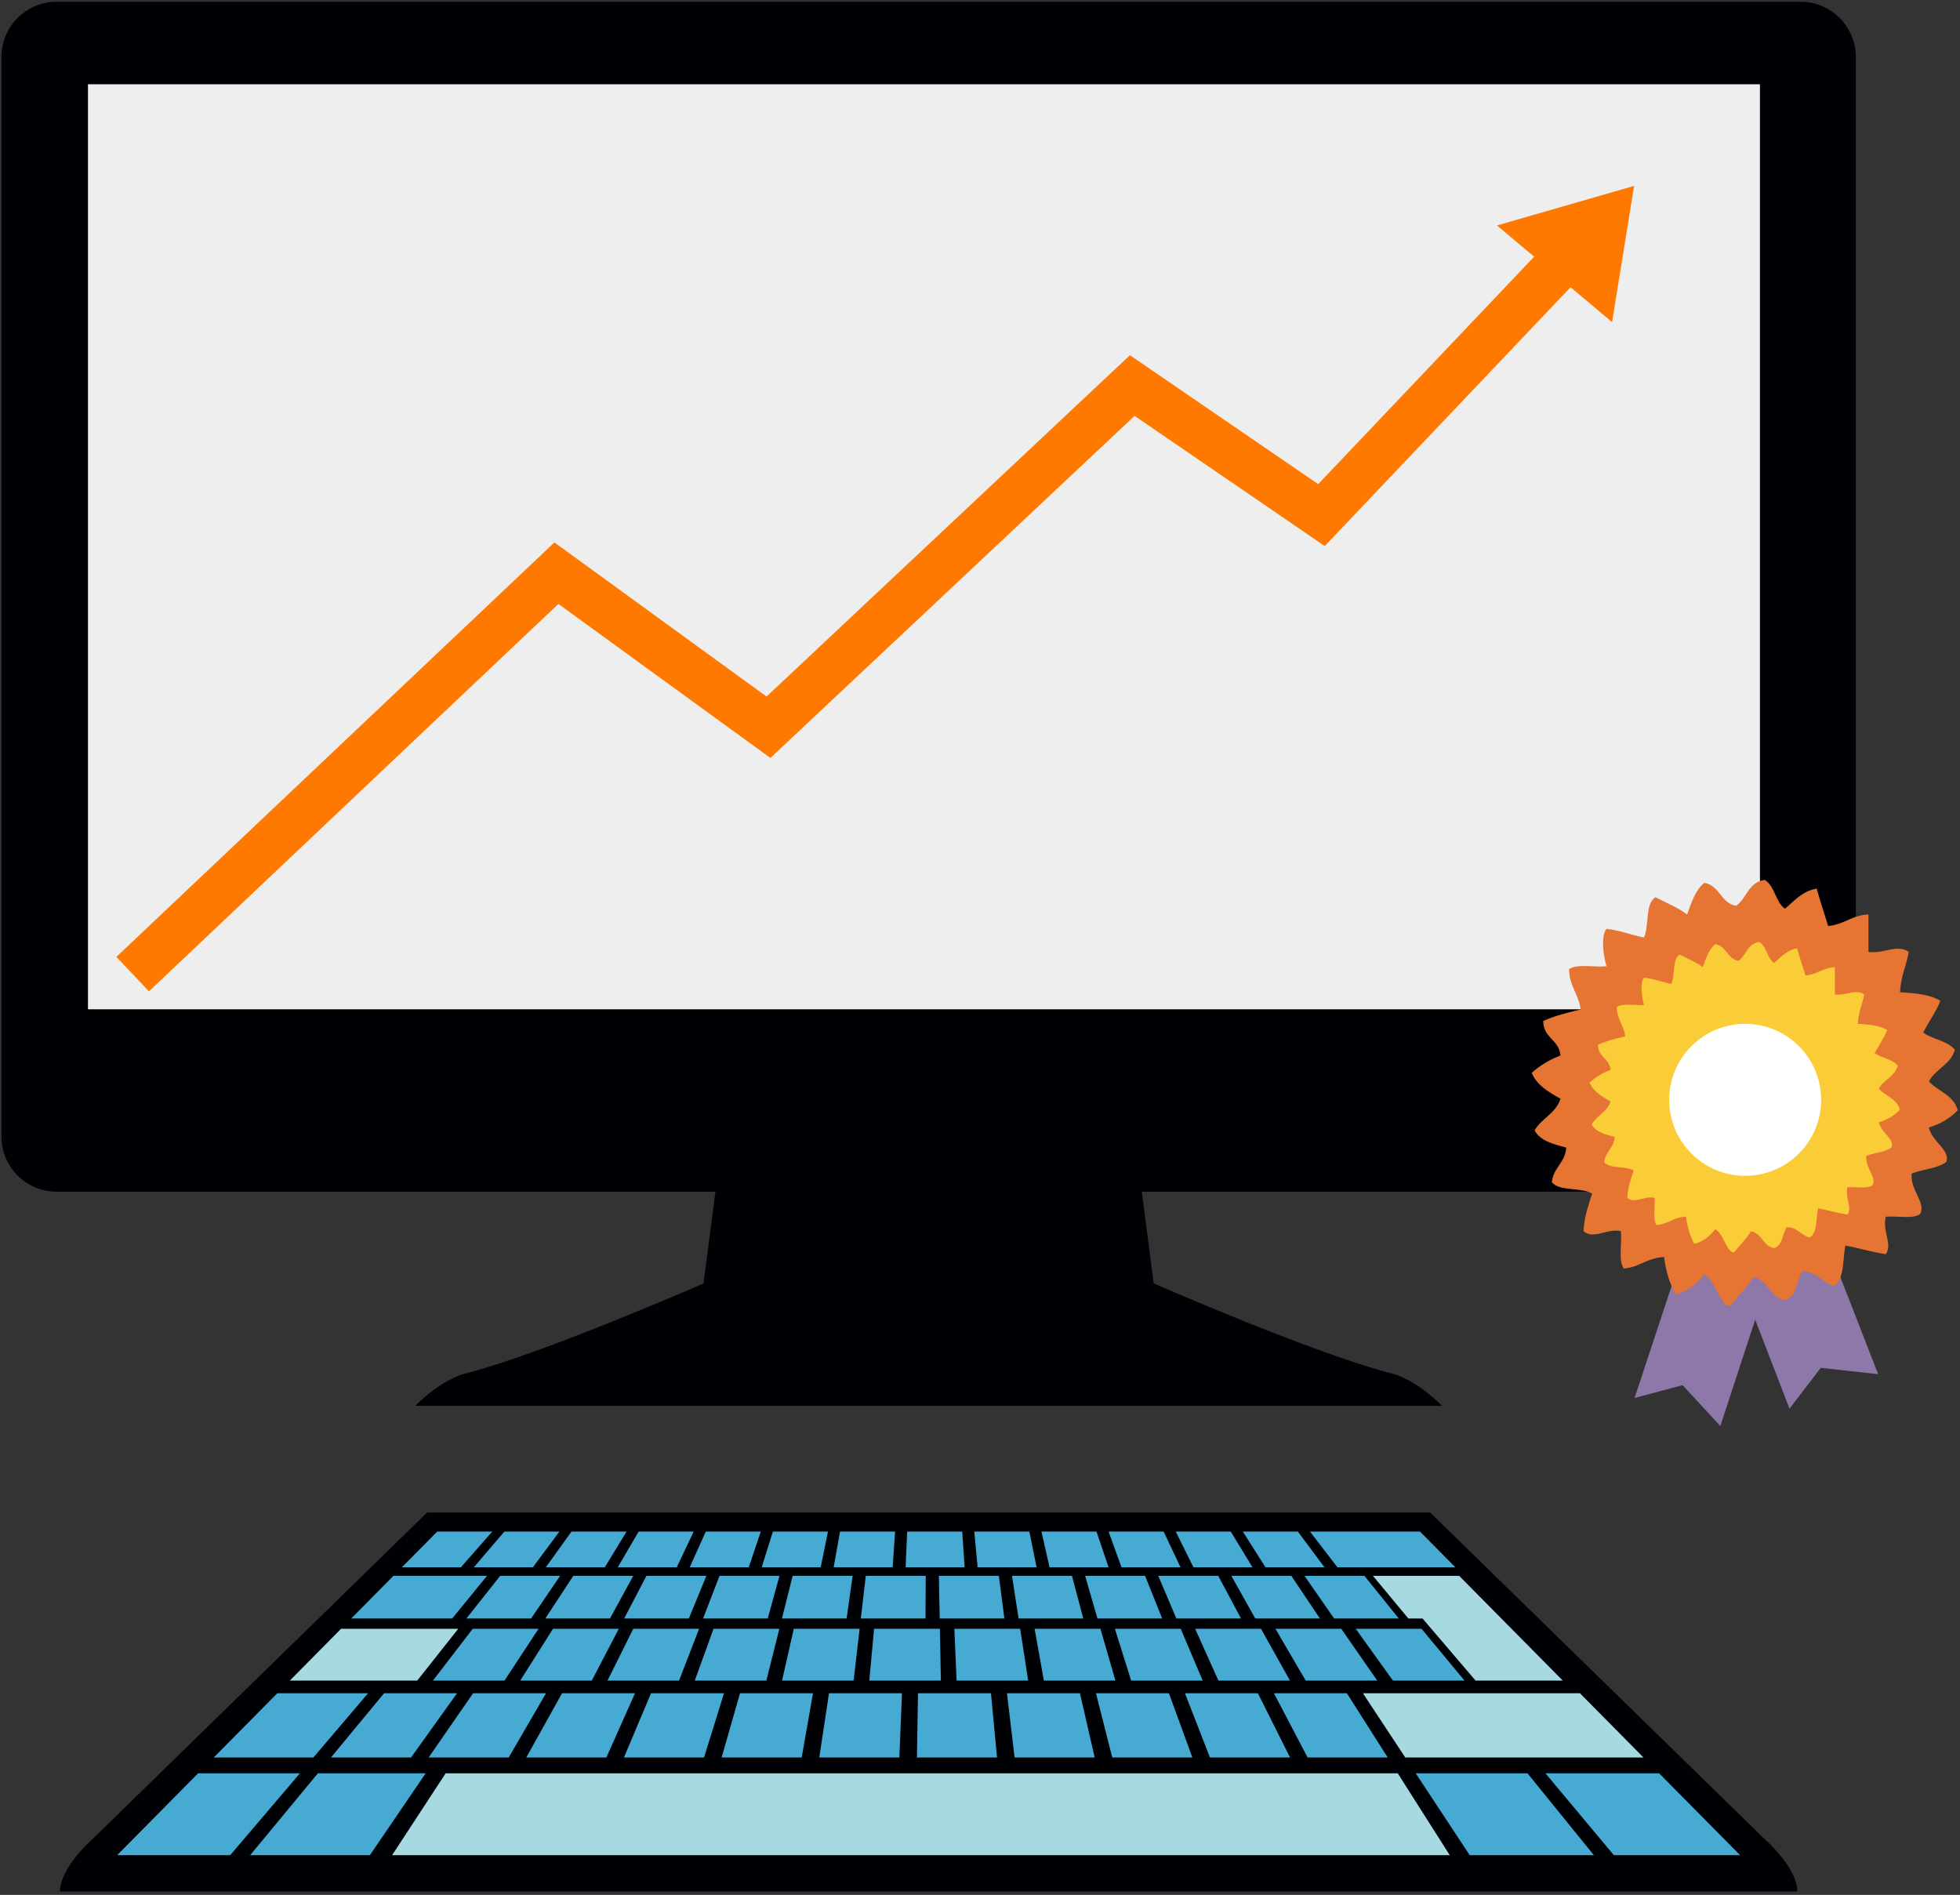
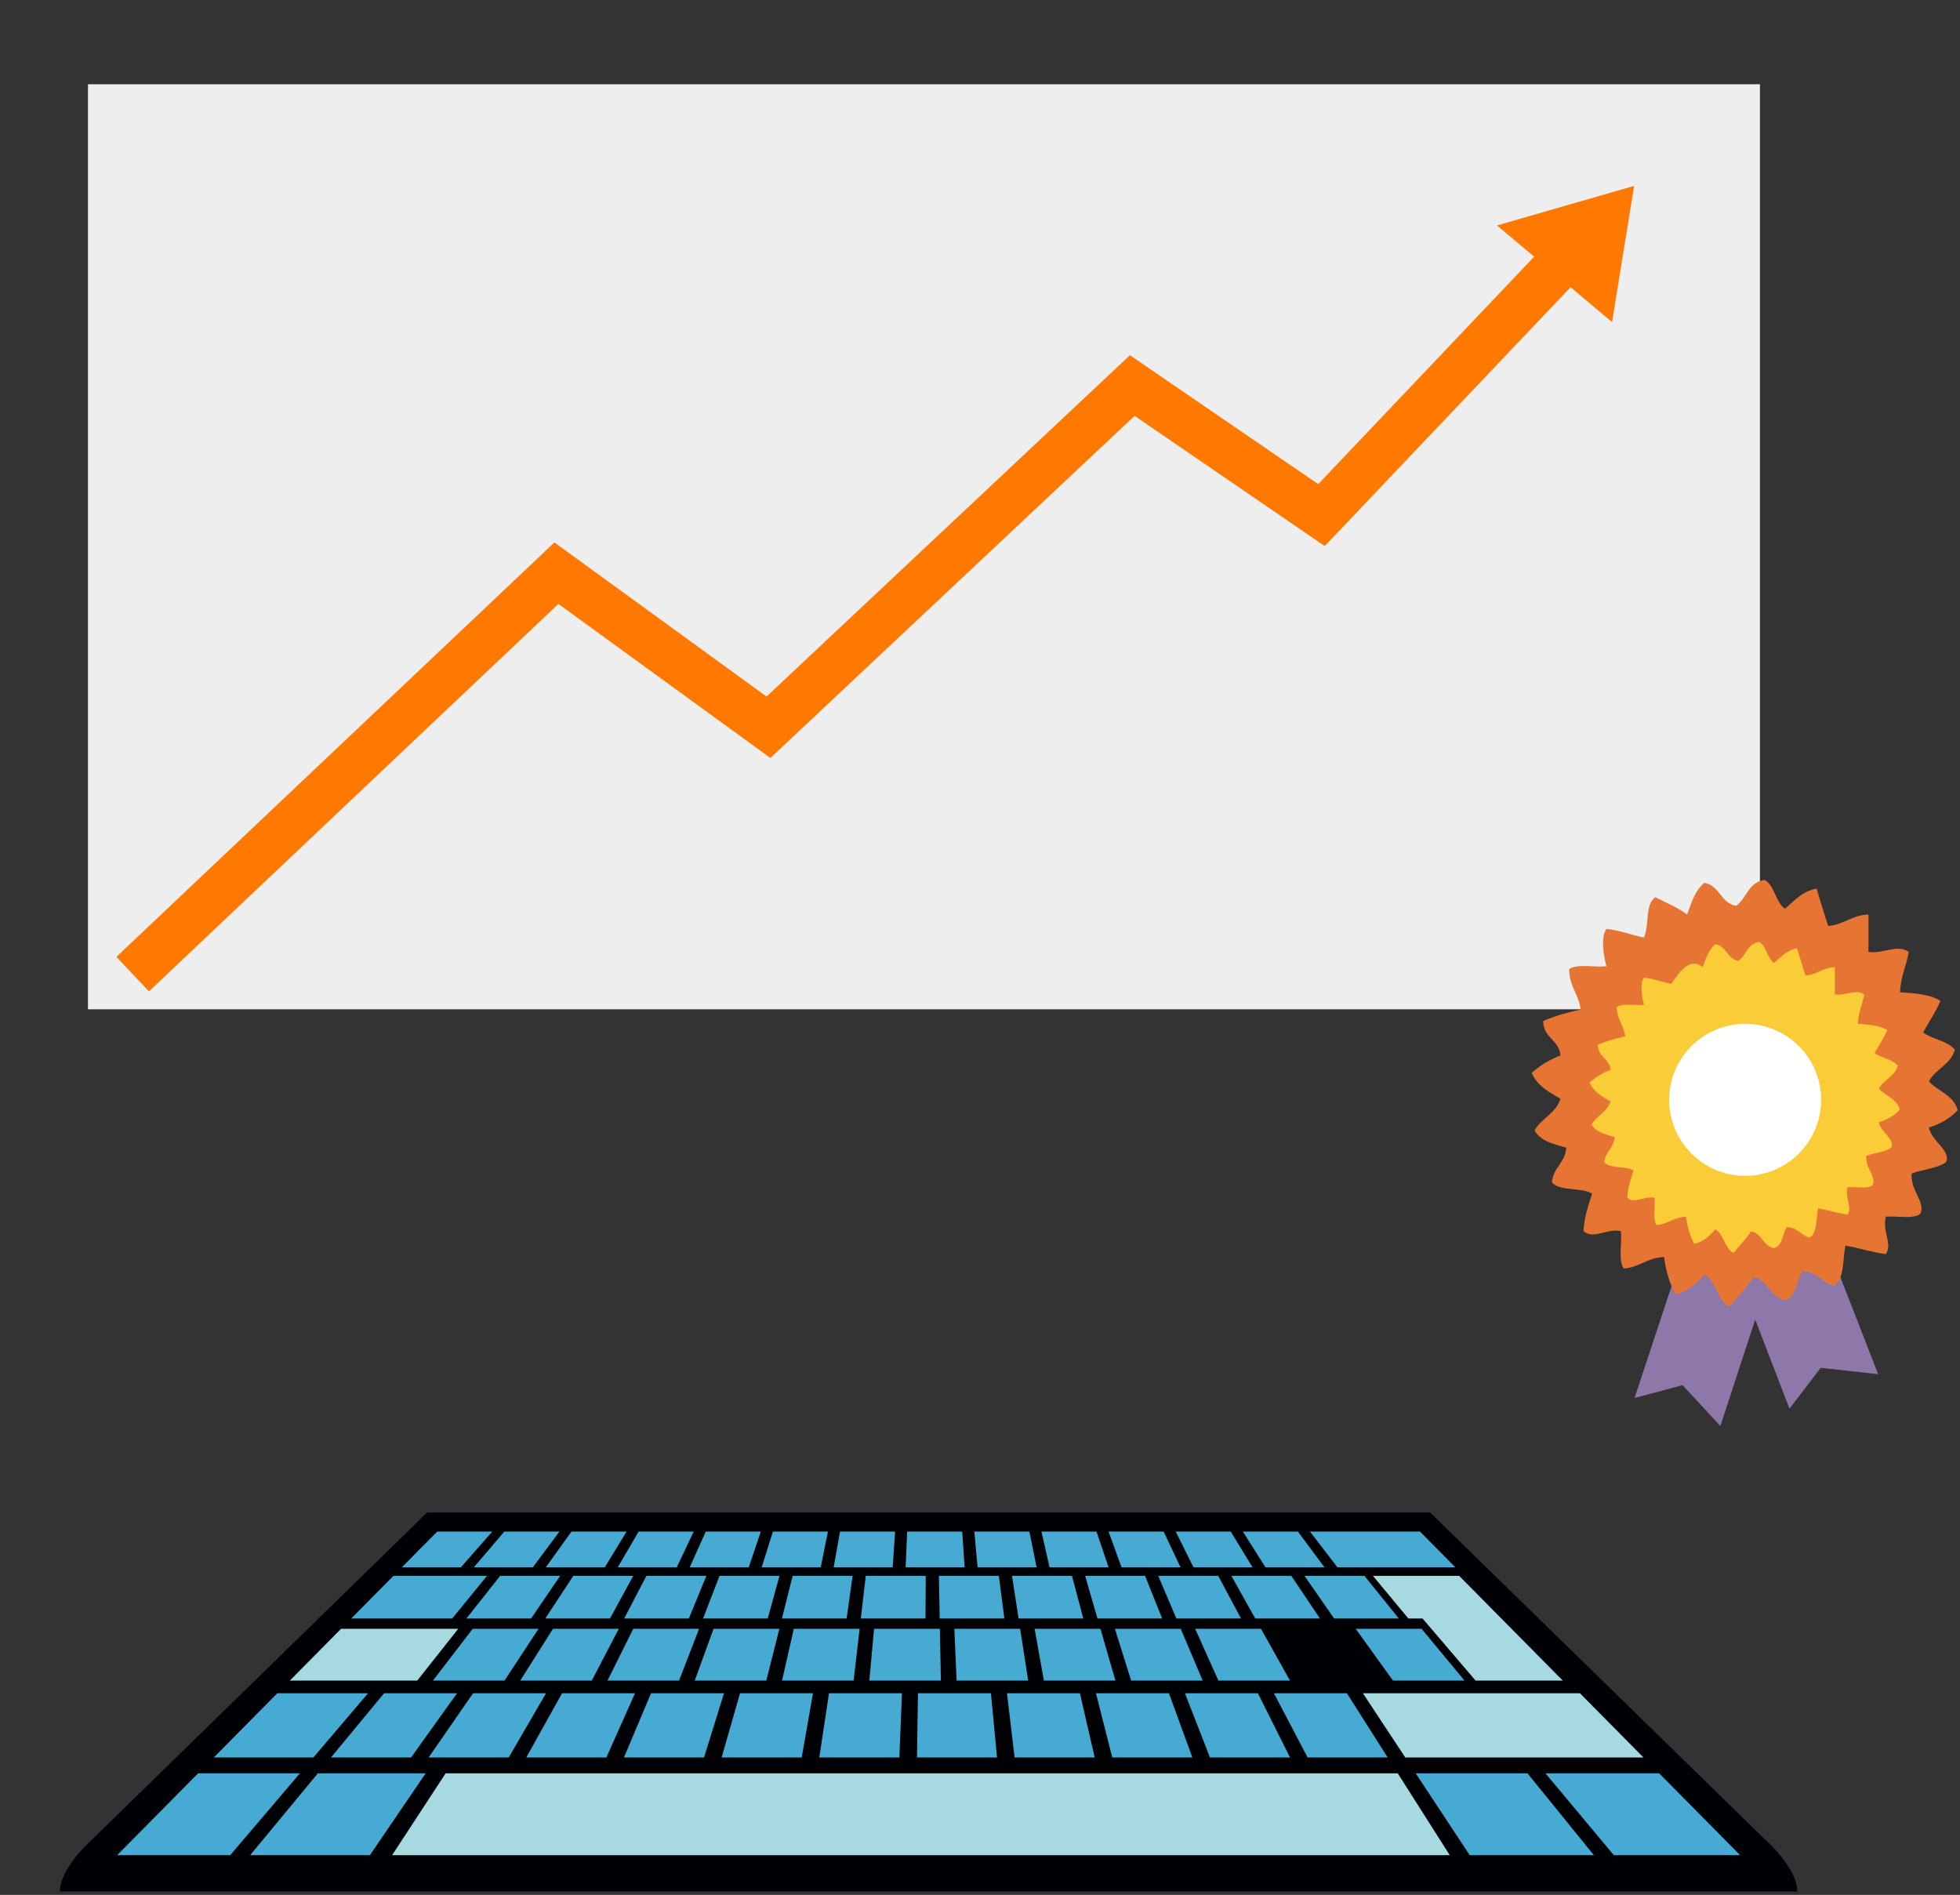
<svg xmlns="http://www.w3.org/2000/svg" width="421px" height="407px" viewBox="0 0 421 407" version="1.1">
  <rect x="0" y="0" width="421" height="407" fill="#333333" stroke="none" />
  <title>Group 5</title>
  <desc>Created with Sketch.</desc>
  <g id="Page-1" stroke="none" stroke-width="1" fill="none" fill-rule="evenodd">
    <g id="OSK-internet-migracia" transform="translate(-898, -1938)">
      <g id="Group-5" transform="translate(898, 1938)">
        <g id="Computer_RVB_white">
-           <path d="M243.574,243.017 L247.815,275.659 C247.815,275.659 282.587,290.924 299.55,295.166 C299.55,295.166 304.213,296.44 309.728,301.95 L89.202,301.95 C94.716,296.44 99.38,295.166 99.38,295.166 C116.343,290.924 151.114,275.659 151.114,275.659 L155.356,243.017" id="Fill-3" fill="#000105" />
-           <path d="M398.616,12.239 C398.616,5.686 393.303,0.373 386.75,0.373 L12.173,0.373 C5.619,0.373 0.308,5.686 0.308,12.239 L0.308,244.098 C0.308,250.651 5.619,255.964 12.173,255.964 L386.75,255.964 C393.303,255.964 398.616,250.651 398.616,244.098 L398.616,12.239" id="Fill-4" fill="#000105" />
          <polygon id="Fill-5" fill="#EEEEEE" points="18.897 216.784 378.027 216.784 378.027 18.097 18.897 18.097" />
          <polyline id="Fill-86" fill="#FF7900" points="351 39.928 321.537 48.422 329.533 55.132 283.145 103.983 242.706 76.297 164.648 149.612 119.087 116.508 25 205.524 31.995 212.928 119.943 129.718 165.478 162.802 243.709 89.326 284.55 117.287 337.348 61.693 346.263 69.178 351 39.928" />
          <path d="M386.053,406.276 L12.878,406.276 C12.878,401.189 19.646,395.233 19.646,395.233 L91.751,324.858 L307.18,324.858 L379.26,395.233 C379.26,395.233 386.053,401.189 386.053,406.276" id="Fill-6" fill="#000105" />
          <polyline id="Fill-7" fill="#46AAD3" points="98.997 336.636 86.321 336.636 93.913 328.963 105.737 328.963 98.997 336.636" />
          <polyline id="Fill-8" fill="#46AAD3" points="97.129 347.635 75.442 347.635 84.507 338.473 104.607 338.473 97.129 347.635" />
          <polyline id="Fill-9" fill="#46AAD3" points="114.454 336.636 101.779 336.636 108.334 328.963 120.158 328.963 114.454 336.636" />
          <polyline id="Fill-10" fill="#46AAD3" points="129.912 336.636 117.237 336.636 122.755 328.963 134.579 328.963 129.912 336.636" />
          <polyline id="Fill-11" fill="#46AAD3" points="145.369 336.636 132.694 336.636 137.175 328.963 148.999 328.963 145.369 336.636" />
          <polyline id="Fill-12" fill="#46AAD3" points="160.827 336.636 148.151 336.636 151.596 328.963 163.42 328.963 160.827 336.636" />
          <polyline id="Fill-13" fill="#46AAD3" points="176.285 336.636 163.61 336.636 166.017 328.963 177.841 328.963 176.285 336.636" />
          <polyline id="Fill-14" fill="#46AAD3" points="191.743 336.636 179.068 336.636 180.437 328.963 192.261 328.963 191.743 336.636" />
          <polyline id="Fill-15" fill="#46AAD3" points="207.201 336.636 194.525 336.636 194.857 328.963 206.681 328.963 207.201 336.636" />
          <polyline id="Fill-16" fill="#46AAD3" points="222.658 336.636 209.983 336.636 209.277 328.963 221.103 328.963 222.658 336.636" />
          <polyline id="Fill-17" fill="#46AAD3" points="238.115 336.636 225.44 336.636 223.698 328.963 235.521 328.963 238.115 336.636" />
          <polyline id="Fill-18" fill="#46AAD3" points="253.573 336.636 240.897 336.636 238.118 328.963 249.943 328.963 253.573 336.636" />
          <polyline id="Fill-19" fill="#46AAD3" points="269.031 336.636 256.356 336.636 252.54 328.963 264.363 328.963 269.031 336.636" />
          <polyline id="Fill-20" fill="#46AAD3" points="114.074 347.635 100.181 347.635 107.437 338.473 120.315 338.473 114.074 347.635" />
          <polyline id="Fill-21" fill="#46AAD3" points="131.018 347.635 117.125 347.635 123.142 338.473 136.021 338.473 131.018 347.635" />
          <polyline id="Fill-22" fill="#46AAD3" points="147.962 347.635 134.069 347.635 138.848 338.473 151.726 338.473 147.962 347.635" />
          <polyline id="Fill-23" fill="#46AAD3" points="164.906 347.635 151.013 347.635 154.554 338.473 167.432 338.473 164.906 347.635" />
          <polyline id="Fill-24" fill="#46AAD3" points="181.85 347.635 167.957 347.635 170.259 338.473 183.138 338.473 181.85 347.635" />
          <polyline id="Fill-25" fill="#46AAD3" points="198.794 347.635 184.901 347.635 185.965 338.473 198.844 338.473 198.794 347.635" />
          <polyline id="Fill-26" fill="#46AAD3" points="215.739 347.635 201.846 347.635 201.671 338.473 214.549 338.473 215.739 347.635" />
          <polyline id="Fill-27" fill="#46AAD3" points="232.683 347.635 218.789 347.635 217.376 338.473 230.255 338.473 232.683 347.635" />
          <polyline id="Fill-28" fill="#46AAD3" points="249.626 347.635 235.734 347.635 233.084 338.473 245.96 338.473 249.626 347.635" />
          <polyline id="Fill-29" fill="#46AAD3" points="266.57 347.635 252.678 347.635 248.789 338.473 261.666 338.473 266.57 347.635" />
          <polyline id="Fill-30" fill="#46AAD3" points="283.514 347.635 269.623 347.635 264.495 338.473 277.373 338.473 283.514 347.635" />
          <polyline id="Fill-31" fill="#46AAD3" points="300.459 347.635 286.566 347.635 280.2 338.473 293.078 338.473 300.459 347.635" />
          <polyline id="Fill-32" fill="#A7D9E1" points="313.423 338.473 335.684 360.975 316.953 360.975 305.559 347.635 302.508 347.635 294.905 338.473 313.423 338.473" />
          <polyline id="Fill-33" fill="#A7D9E1" points="89.617 360.975 62.249 360.975 73.258 349.846 98.43 349.846 89.617 360.975" />
          <polyline id="Fill-34" fill="#46AAD3" points="108.364 360.975 92.992 360.975 101.536 349.846 115.673 349.846 108.364 360.975" />
          <polyline id="Fill-35" fill="#46AAD3" points="127.111 360.975 111.739 360.975 118.778 349.846 132.916 349.846 127.111 360.975" />
          <polyline id="Fill-36" fill="#46AAD3" points="145.857 360.975 130.485 360.975 136.021 349.846 150.158 349.846 145.857 360.975" />
          <polyline id="Fill-37" fill="#46AAD3" points="164.604 360.975 149.232 360.975 153.262 349.846 167.401 349.846 164.604 360.975" />
          <polyline id="Fill-38" fill="#46AAD3" points="183.351 360.975 167.979 360.975 170.505 349.846 184.644 349.846 183.351 360.975" />
          <polyline id="Fill-39" fill="#46AAD3" points="202.097 360.975 186.726 360.975 187.747 349.846 201.887 349.846 202.097 360.975" />
          <polyline id="Fill-40" fill="#46AAD3" points="220.844 360.975 205.473 360.975 204.99 349.846 219.128 349.846 220.844 360.975" />
          <polyline id="Fill-41" fill="#46AAD3" points="239.592 360.975 224.22 360.975 222.233 349.846 236.37 349.846 239.592 360.975" />
          <polyline id="Fill-42" fill="#46AAD3" points="258.338 360.975 242.966 360.975 239.476 349.846 253.613 349.846 258.338 360.975" />
          <polyline id="Fill-43" fill="#46AAD3" points="277.085 360.975 261.713 360.975 256.719 349.846 270.856 349.846 277.085 360.975" />
-           <polyline id="Fill-44" fill="#46AAD3" points="295.831 360.975 280.459 360.975 273.962 349.846 288.1 349.846 295.831 360.975" />
          <polyline id="Fill-45" fill="#46AAD3" points="314.578 360.975 299.206 360.975 291.205 349.846 305.342 349.846 314.578 360.975" />
          <polyline id="Fill-46" fill="#46AAD3" points="67.309 377.49 45.911 377.49 59.568 363.684 79.062 363.684 67.309 377.49" />
          <polyline id="Fill-47" fill="#46AAD3" points="88.287 377.49 71.086 377.49 82.503 363.684 98.175 363.684 88.287 377.49" />
          <polyline id="Fill-48" fill="#46AAD3" points="109.266 377.49 92.064 377.49 101.616 363.684 117.288 363.684 109.266 377.49" />
          <polyline id="Fill-49" fill="#46AAD3" points="130.244 377.49 113.042 377.49 120.729 363.684 136.401 363.684 130.244 377.49" />
          <polyline id="Fill-50" fill="#46AAD3" points="151.223 377.49 134.021 377.49 139.841 363.684 155.514 363.684 151.223 377.49" />
          <polyline id="Fill-51" fill="#46AAD3" points="172.202 377.49 155 377.49 158.955 363.684 174.626 363.684 172.202 377.49" />
          <polyline id="Fill-52" fill="#46AAD3" points="193.18 377.49 175.979 377.49 178.068 363.684 193.739 363.684 193.18 377.49" />
          <polyline id="Fill-53" fill="#46AAD3" points="214.159 377.49 196.957 377.49 197.181 363.684 212.853 363.684 214.159 377.49" />
          <polyline id="Fill-54" fill="#46AAD3" points="235.138 377.49 217.935 377.49 216.294 363.684 231.964 363.684 235.138 377.49" />
          <polyline id="Fill-55" fill="#46AAD3" points="256.116 377.49 238.913 377.49 235.407 363.684 251.077 363.684 256.116 377.49" />
          <polyline id="Fill-56" fill="#46AAD3" points="277.095 377.49 259.893 377.49 254.519 363.684 270.19 363.684 277.095 377.49" />
          <polyline id="Fill-57" fill="#46AAD3" points="298.073 377.49 280.871 377.49 273.632 363.684 289.304 363.684 298.073 377.49" />
          <polyline id="Fill-58" fill="#A7D9E1" points="353.019 377.49 301.851 377.49 292.745 363.684 339.361 363.684 353.019 377.49" />
          <polyline id="Fill-59" fill="#46AAD3" points="49.449 398.468 25.161 398.468 42.548 380.891 64.415 380.891 49.449 398.468" />
          <polyline id="Fill-60" fill="#46AAD3" points="79.454 398.468 53.737 398.468 68.273 380.891 91.426 380.891 79.454 398.468" />
          <polyline id="Fill-61" fill="#A7D9E1" points="300.234 380.891 311.401 398.468 84.221 398.468 95.717 380.891 300.234 380.891" />
          <polyline id="Fill-62" fill="#46AAD3" points="342.356 398.468 315.686 398.468 304.093 380.891 328.102 380.891 342.356 398.468" />
          <polyline id="Fill-63" fill="#46AAD3" points="373.77 398.468 346.645 398.468 331.962 380.891 356.383 380.891 373.77 398.468" />
          <polyline id="Fill-64" fill="#46AAD3" points="284.489 336.636 271.814 336.636 266.959 328.963 278.783 328.963 284.489 336.636" />
          <polyline id="Fill-65" fill="#46AAD3" points="312.608 336.636 287.271 336.636 281.381 328.963 305.016 328.963 312.608 336.636" />
        </g>
        <polyline id="Fill-16" fill="#8D78A9" points="351.101 300.265 361.415 297.519 369.529 306.296 379.216 276.698 360.918 270.583 351.101 300.265" />
        <polyline id="Fill-17" fill="#8D78A9" points="384.376 302.565 391.083 293.799 403.417 295.155 392.276 266.528 373.289 273.789 384.376 302.565" />
        <path d="M371.663,280.507 C371.455,280.507 371.251,280.507 371.044,280.507 C368.799,278.836 368.534,275.187 366.098,273.706 C364.49,275.601 362.702,277.317 359.914,278.034 C358.669,275.777 357.831,273.11 357.441,269.997 C353.863,270.128 352.201,272.174 348.785,272.469 C347.569,270.801 348.417,267.067 348.167,264.432 C345.195,263.754 342.28,266.34 340.129,264.432 C340.294,261.299 341.186,258.892 341.985,256.394 C339.735,254.934 334.97,255.989 333.329,253.921 C333.669,250.757 336.185,249.771 336.42,246.501 C333.679,245.738 330.835,245.08 329.618,242.791 C331.123,240.174 334.219,239.147 335.184,235.991 C332.682,234.576 330.164,233.179 329,230.427 C330.766,228.894 332.772,227.602 335.184,226.716 C334.904,223.285 331.487,222.993 331.474,219.296 C333.891,218.21 336.677,217.492 339.512,216.824 C339.118,213.507 337.055,211.86 337.038,208.167 C338.706,206.95 342.442,207.8 345.075,207.549 C344.523,205.808 343.723,201.106 345.075,199.511 C348.049,199.834 350.354,200.829 353.113,201.366 C354.294,198.836 353.294,194.127 355.587,192.71 C357.88,193.92 360.402,194.902 362.388,196.42 C363.316,193.845 364.143,191.167 366.098,189.619 C369.417,190.215 369.579,193.968 372.899,194.564 C375.215,192.965 375.558,189.392 379.082,189 C381.252,190.333 381.345,193.744 383.41,195.183 C385.43,193.493 387.069,191.422 390.211,190.855 C390.988,193.582 391.831,196.243 392.684,198.893 C396.099,198.598 397.763,196.551 401.339,196.42 C401.339,199.099 401.339,201.778 401.339,204.457 C404.545,204.933 407.485,202.713 409.997,204.457 C409.483,207.448 408.237,209.705 408.142,213.114 C411.428,213.331 414.649,213.614 416.797,214.968 C415.764,217.439 414.297,219.476 413.087,221.77 C415.09,223.271 418.339,223.525 419.889,225.48 C419.001,228.714 415.722,229.556 414.324,232.281 C416.288,234.439 419.648,235.2 420.507,238.463 C418.923,240.176 416.839,241.389 414.324,242.173 C414.858,245.108 419.061,247.096 418.034,249.594 C416.149,251.004 412.977,251.131 410.614,252.066 C410.281,255.679 413.689,258.213 412.47,260.722 C410.975,261.907 407.501,261.112 405.05,261.34 C404.296,264.646 406.572,267.251 405.05,269.378 C402.003,268.921 399.335,268.086 396.394,267.524 C395.748,270.587 396.226,274.774 393.921,276.179 C391.305,275.497 390.381,273.124 387.119,273.088 C385.854,275.12 385.966,278.528 383.41,279.27 C380.091,278.674 379.927,274.921 376.608,274.325 C375.161,276.587 373.279,278.415 371.663,280.507" id="Fill-18" fill="#E67533" />
-         <path d="M372.503,268.979 C372.352,268.979 372.203,268.979 372.053,268.979 C370.417,267.762 370.224,265.105 368.45,264.026 C367.278,265.407 365.976,266.656 363.946,267.178 C363.039,265.534 362.43,263.592 362.145,261.324 C359.54,261.42 358.328,262.91 355.84,263.126 C354.955,261.911 355.573,259.191 355.391,257.272 C353.226,256.778 351.103,258.661 349.537,257.272 C349.657,254.99 350.306,253.238 350.888,251.418 C349.249,250.355 345.779,251.123 344.583,249.616 C344.831,247.312 346.665,246.595 346.835,244.213 C344.839,243.657 342.766,243.178 341.882,241.512 C342.978,239.605 345.232,238.857 345.934,236.558 C344.113,235.528 342.278,234.51 341.431,232.506 C342.717,231.39 344.178,230.448 345.934,229.804 C345.731,227.305 343.243,227.092 343.233,224.4 C344.993,223.608 347.022,223.086 349.086,222.598 C348.799,220.184 347.298,218.984 347.284,216.294 C348.5,215.408 351.22,216.026 353.139,215.844 C352.737,214.576 352.154,211.152 353.139,209.99 C355.305,210.225 356.983,210.949 358.993,211.341 C359.852,209.497 359.125,206.069 360.795,205.036 C362.465,205.919 364.302,206.633 365.747,207.739 C366.423,205.863 367.026,203.913 368.45,202.785 C370.867,203.219 370.985,205.953 373.403,206.388 C375.089,205.223 375.339,202.62 377.906,202.335 C379.488,203.306 379.554,205.79 381.059,206.838 C382.529,205.607 383.724,204.099 386.011,203.686 C386.578,205.672 387.191,207.609 387.813,209.539 C390.3,209.325 391.51,207.834 394.117,207.739 C394.117,209.69 394.117,211.64 394.117,213.592 C396.452,213.939 398.593,212.322 400.421,213.592 C400.048,215.77 399.14,217.415 399.07,219.898 C401.464,220.055 403.81,220.261 405.374,221.247 C404.623,223.047 403.554,224.53 402.672,226.202 C404.131,227.294 406.497,227.479 407.626,228.903 C406.979,231.258 404.591,231.871 403.574,233.857 C405.004,235.427 407.451,235.983 408.076,238.359 C406.923,239.607 405.404,240.49 403.574,241.061 C403.962,243.199 407.023,244.646 406.275,246.465 C404.902,247.493 402.593,247.585 400.871,248.266 C400.629,250.897 403.111,252.743 402.221,254.57 C401.134,255.433 398.604,254.854 396.819,255.019 C396.27,257.429 397.927,259.325 396.819,260.874 C394.6,260.542 392.656,259.933 390.514,259.523 C390.044,261.756 390.393,264.805 388.713,265.828 C386.809,265.331 386.136,263.603 383.759,263.576 C382.838,265.056 382.919,267.538 381.059,268.08 C378.64,267.645 378.523,264.912 376.105,264.477 C375.051,266.125 373.68,267.456 372.503,268.979" id="Fill-20" fill="#FACD38" />
+         <path d="M372.503,268.979 C372.352,268.979 372.203,268.979 372.053,268.979 C370.417,267.762 370.224,265.105 368.45,264.026 C367.278,265.407 365.976,266.656 363.946,267.178 C363.039,265.534 362.43,263.592 362.145,261.324 C359.54,261.42 358.328,262.91 355.84,263.126 C354.955,261.911 355.573,259.191 355.391,257.272 C353.226,256.778 351.103,258.661 349.537,257.272 C349.657,254.99 350.306,253.238 350.888,251.418 C349.249,250.355 345.779,251.123 344.583,249.616 C344.831,247.312 346.665,246.595 346.835,244.213 C344.839,243.657 342.766,243.178 341.882,241.512 C342.978,239.605 345.232,238.857 345.934,236.558 C344.113,235.528 342.278,234.51 341.431,232.506 C342.717,231.39 344.178,230.448 345.934,229.804 C345.731,227.305 343.243,227.092 343.233,224.4 C344.993,223.608 347.022,223.086 349.086,222.598 C348.799,220.184 347.298,218.984 347.284,216.294 C348.5,215.408 351.22,216.026 353.139,215.844 C352.737,214.576 352.154,211.152 353.139,209.99 C355.305,210.225 356.983,210.949 358.993,211.341 C362.465,205.919 364.302,206.633 365.747,207.739 C366.423,205.863 367.026,203.913 368.45,202.785 C370.867,203.219 370.985,205.953 373.403,206.388 C375.089,205.223 375.339,202.62 377.906,202.335 C379.488,203.306 379.554,205.79 381.059,206.838 C382.529,205.607 383.724,204.099 386.011,203.686 C386.578,205.672 387.191,207.609 387.813,209.539 C390.3,209.325 391.51,207.834 394.117,207.739 C394.117,209.69 394.117,211.64 394.117,213.592 C396.452,213.939 398.593,212.322 400.421,213.592 C400.048,215.77 399.14,217.415 399.07,219.898 C401.464,220.055 403.81,220.261 405.374,221.247 C404.623,223.047 403.554,224.53 402.672,226.202 C404.131,227.294 406.497,227.479 407.626,228.903 C406.979,231.258 404.591,231.871 403.574,233.857 C405.004,235.427 407.451,235.983 408.076,238.359 C406.923,239.607 405.404,240.49 403.574,241.061 C403.962,243.199 407.023,244.646 406.275,246.465 C404.902,247.493 402.593,247.585 400.871,248.266 C400.629,250.897 403.111,252.743 402.221,254.57 C401.134,255.433 398.604,254.854 396.819,255.019 C396.27,257.429 397.927,259.325 396.819,260.874 C394.6,260.542 392.656,259.933 390.514,259.523 C390.044,261.756 390.393,264.805 388.713,265.828 C386.809,265.331 386.136,263.603 383.759,263.576 C382.838,265.056 382.919,267.538 381.059,268.08 C378.64,267.645 378.523,264.912 376.105,264.477 C375.051,266.125 373.68,267.456 372.503,268.979" id="Fill-20" fill="#FACD38" />
        <path d="M358.533,236.23 C358.533,227.22 365.836,219.91 374.85,219.91 C383.866,219.91 391.17,227.22 391.17,236.23 C391.17,245.246 383.866,252.551 374.85,252.551 C365.836,252.551 358.533,245.246 358.533,236.23" id="Fill-21" fill="#FFFFFE" />
      </g>
    </g>
  </g>
</svg>